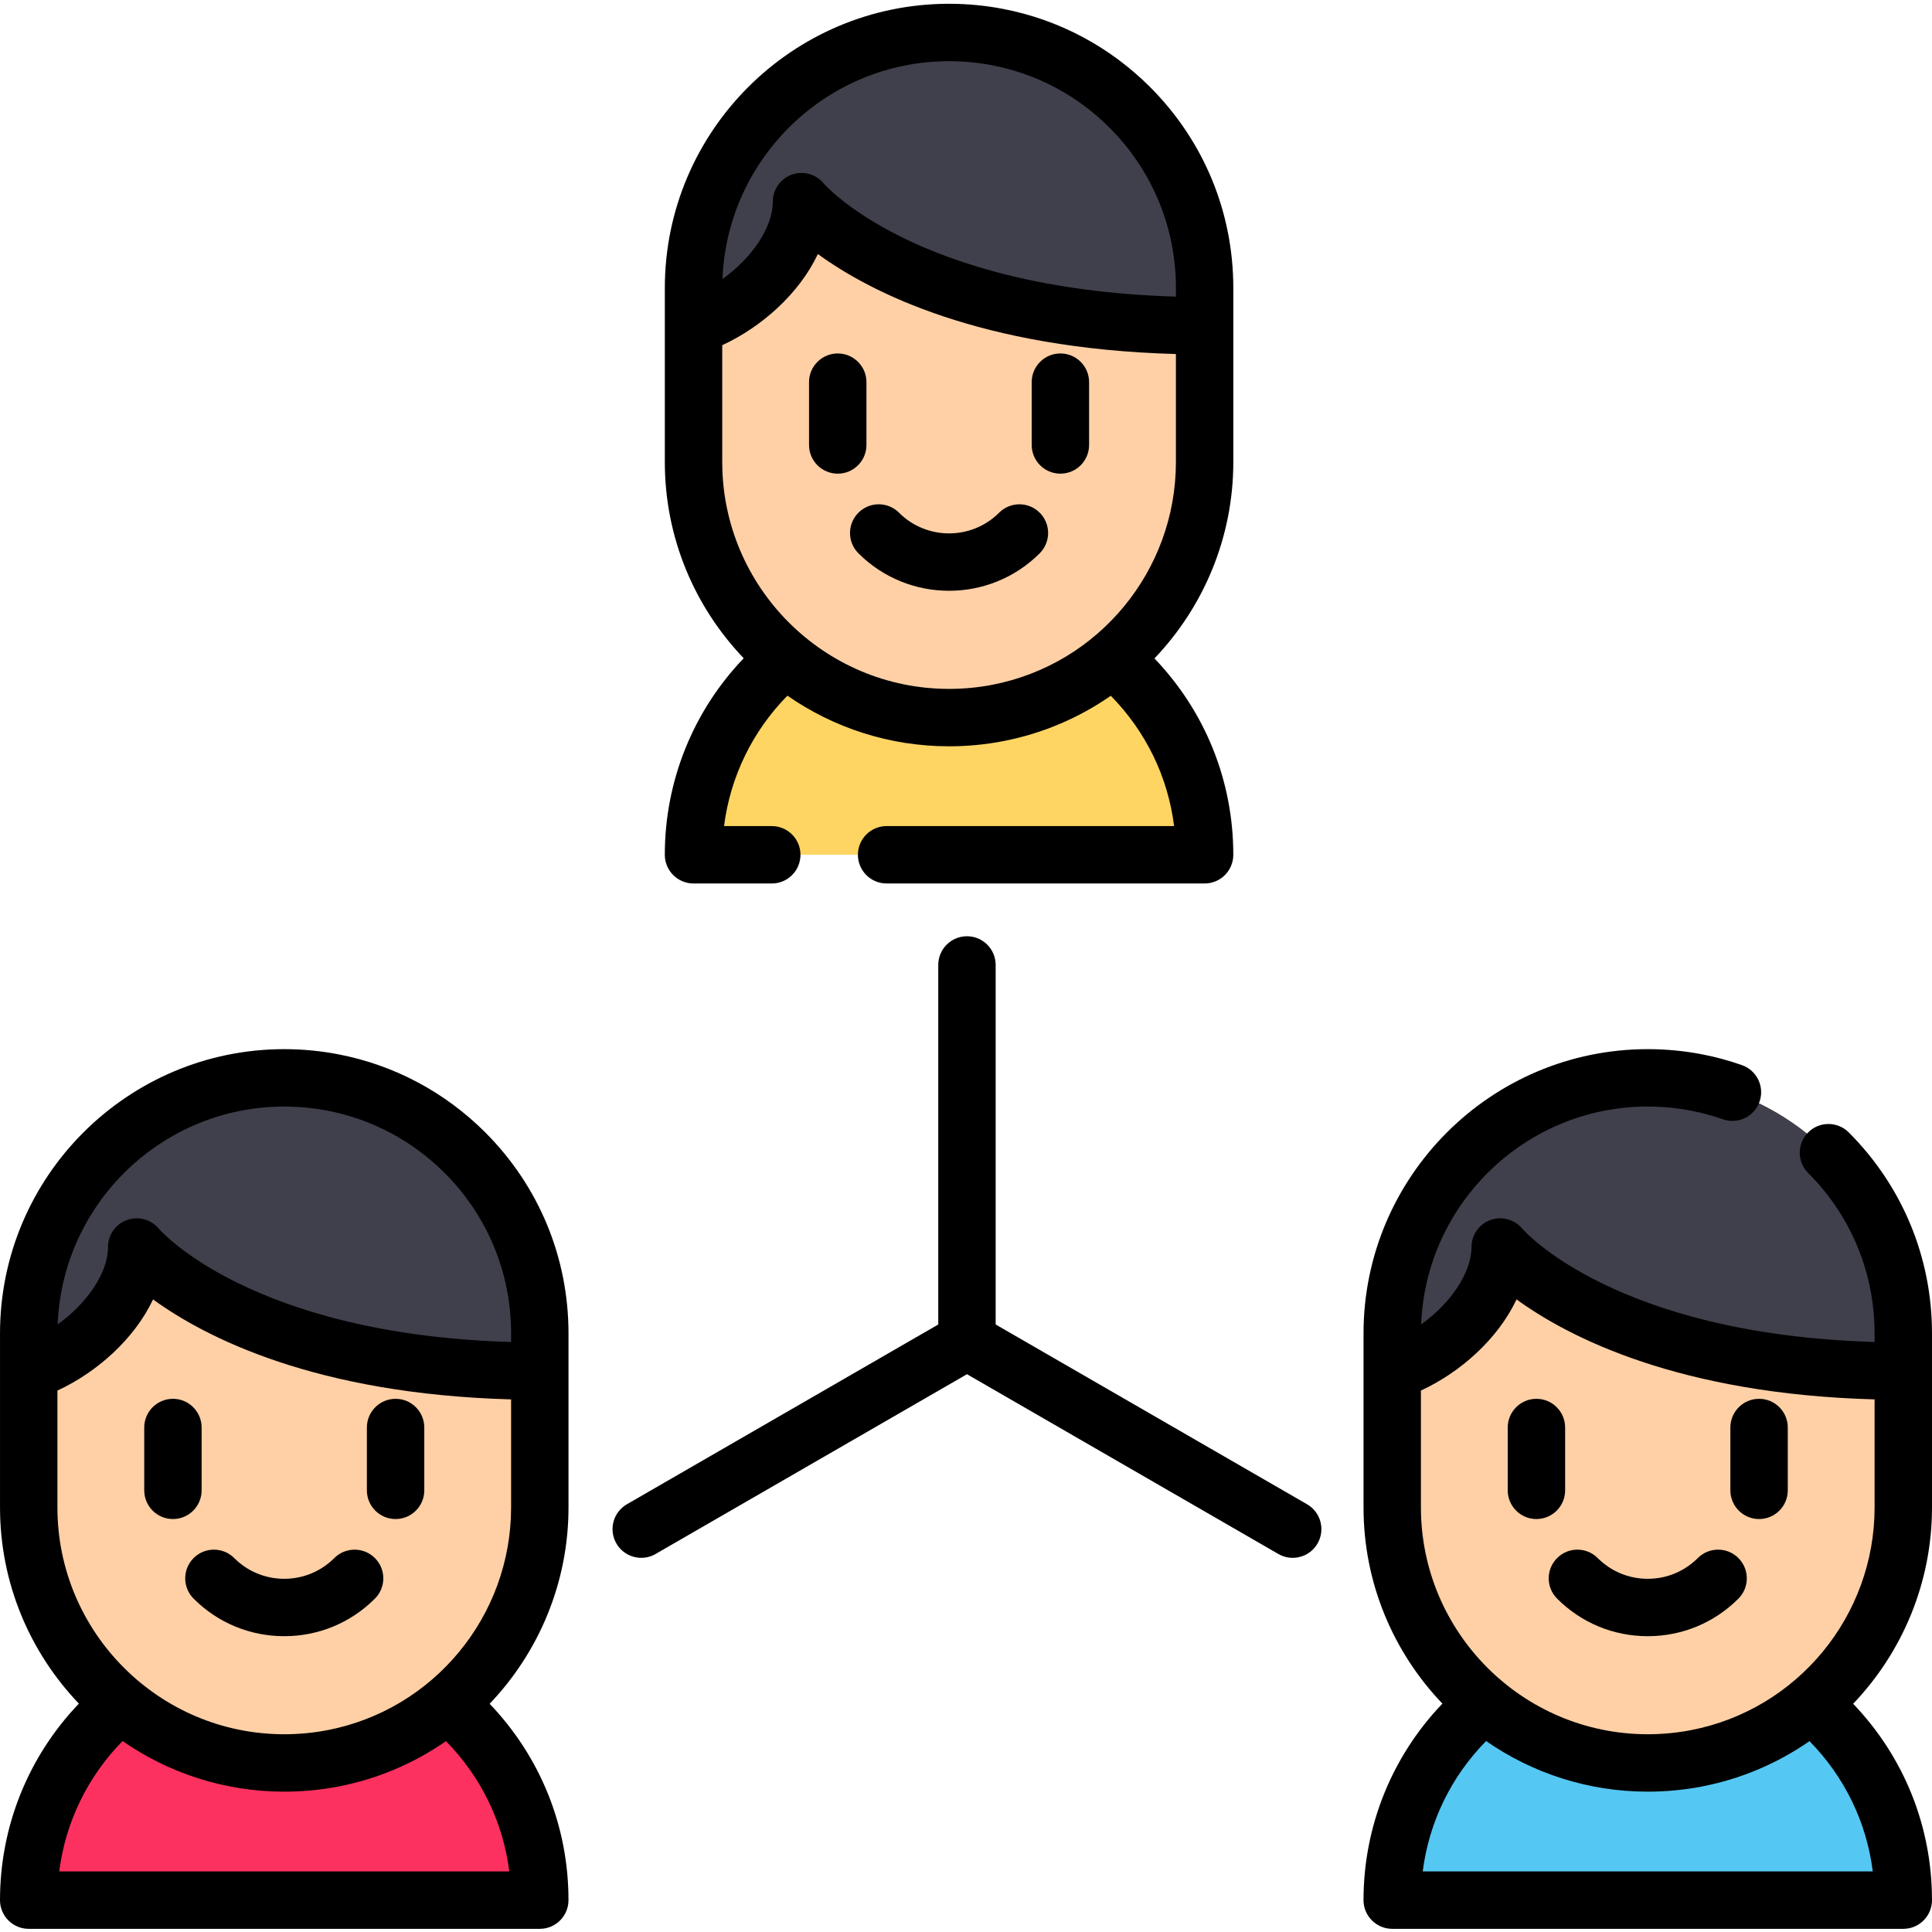
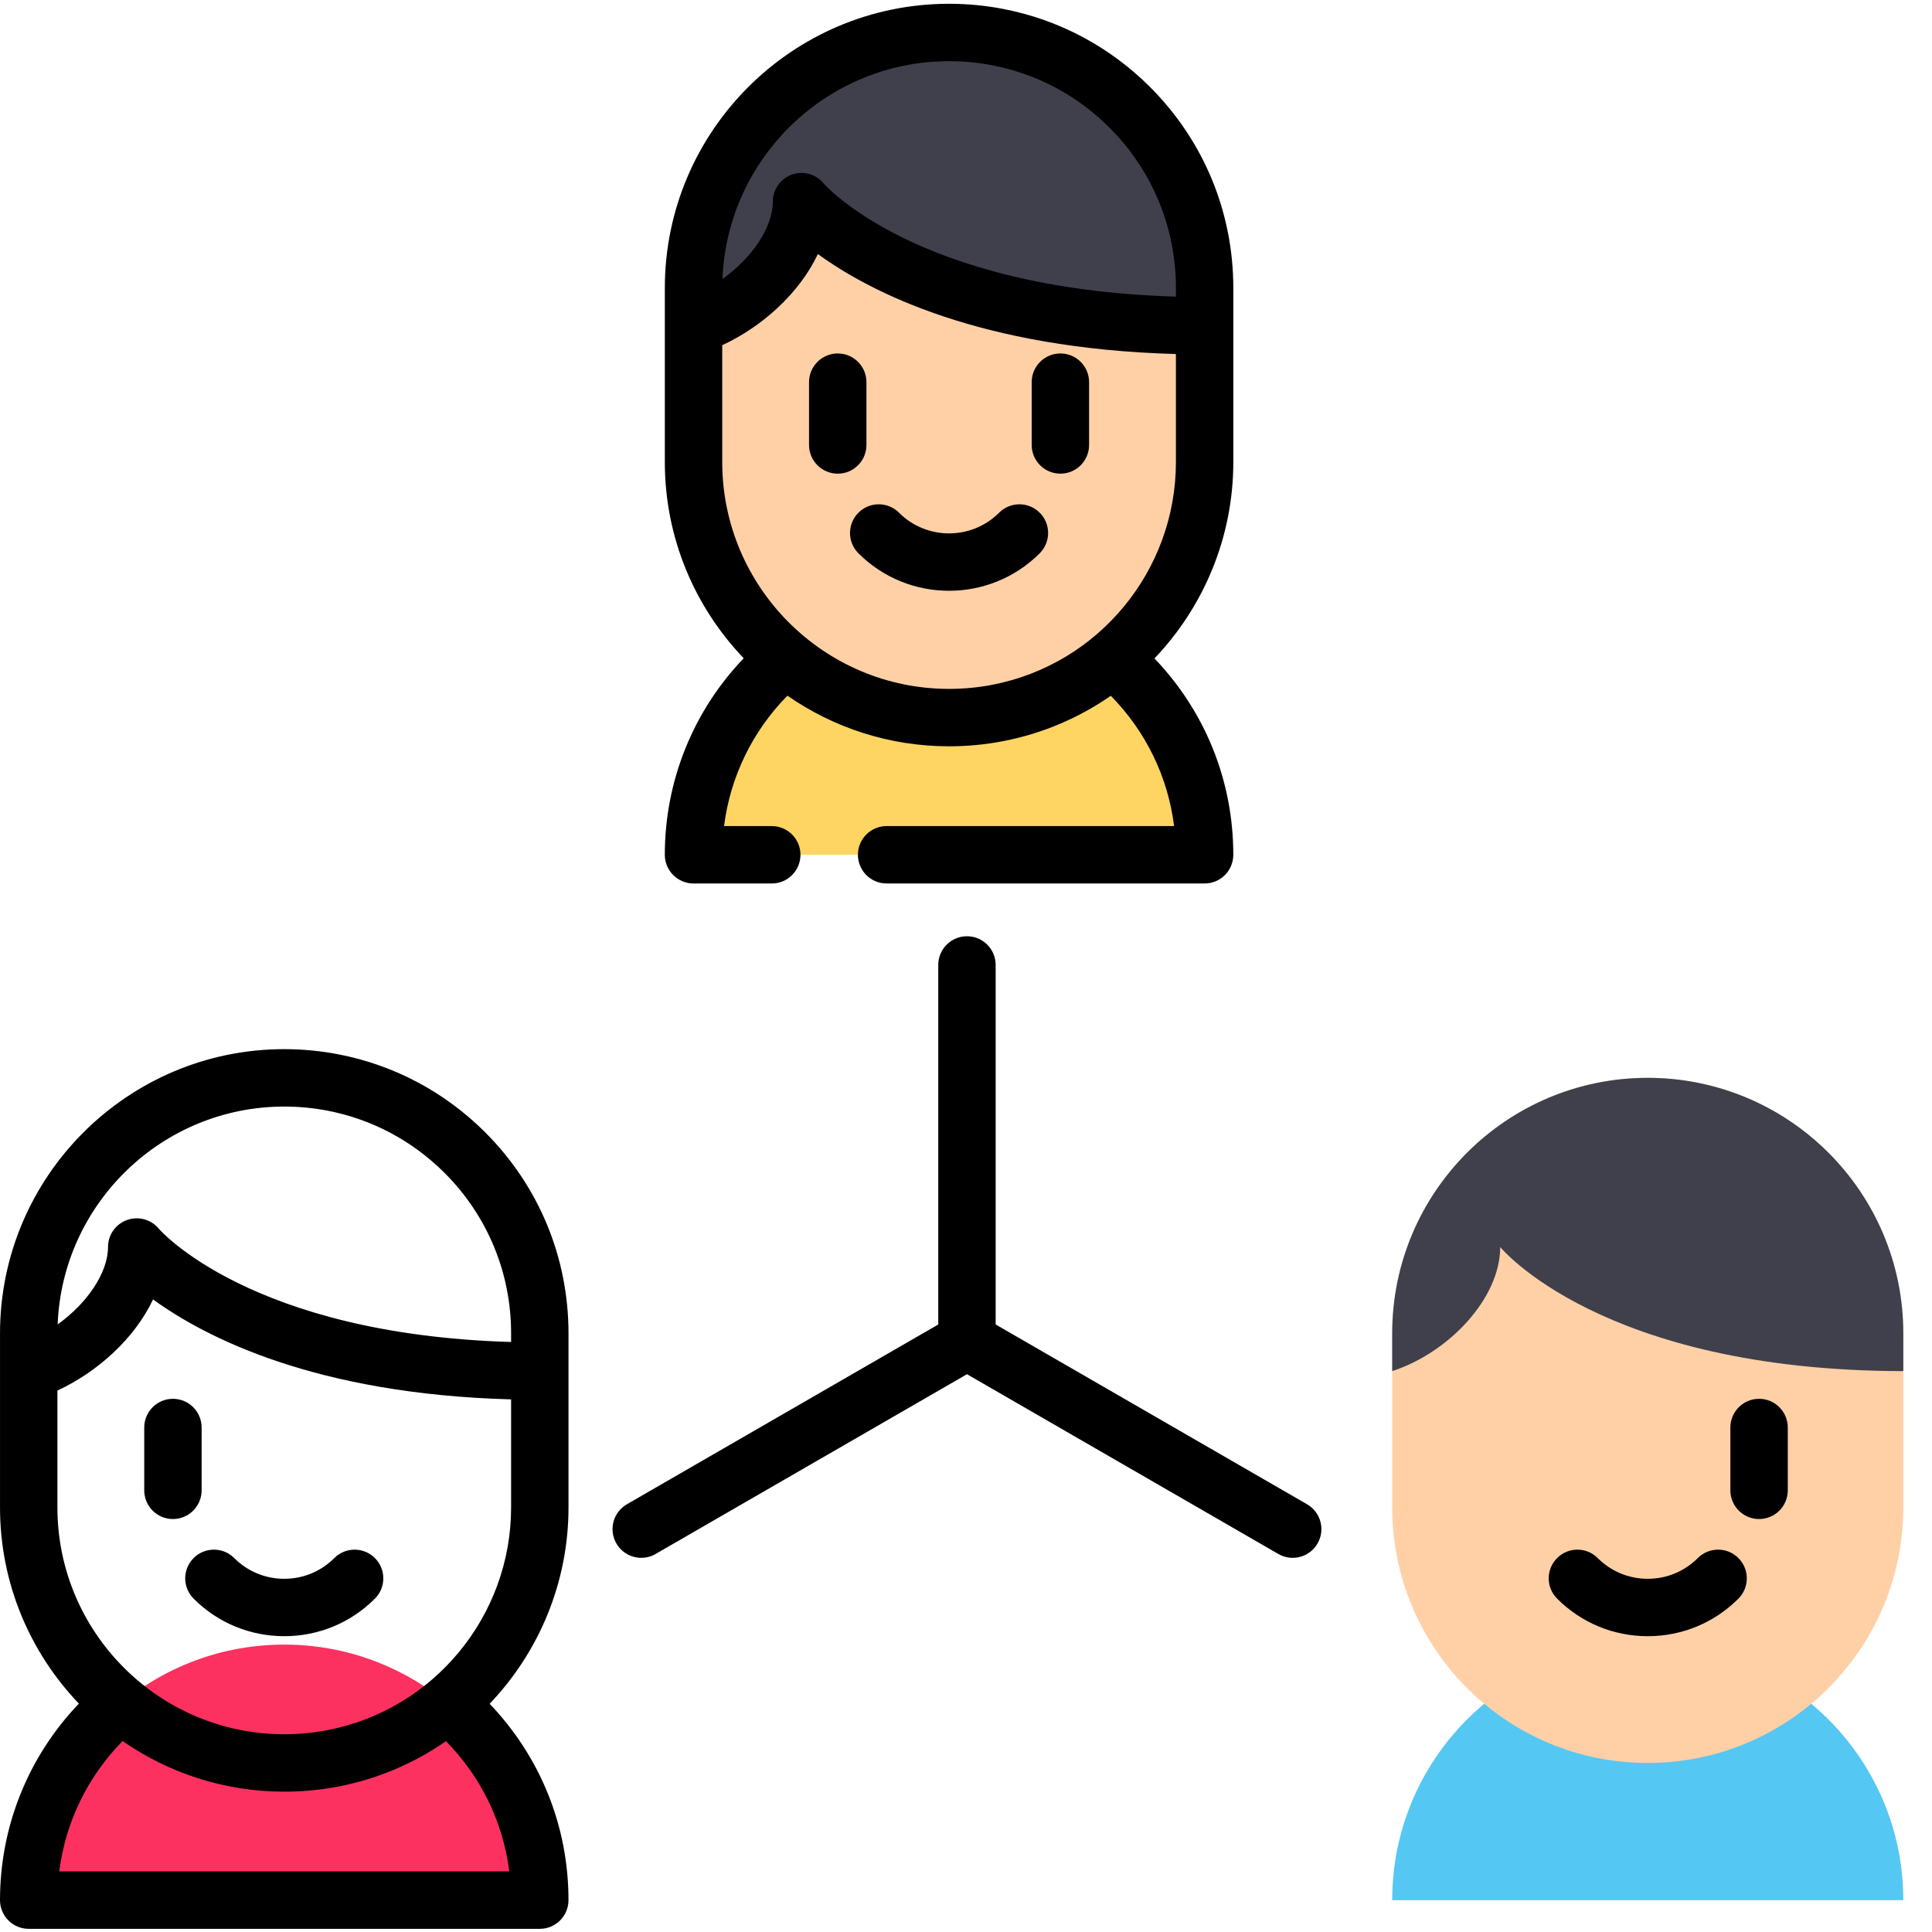
<svg xmlns="http://www.w3.org/2000/svg" height="512pt" viewBox="0 -1 512.001 512" width="512pt">
  <path d="m319.234 225.523v.004h-135.441v-.004c0-37.398 30.316-67.723 67.715-67.723 5.293 0 10.445.609 15.387 1.758 12.527 2.91 23.715 9.297 32.504 18.078 12.254 12.258 19.836 29.188 19.836 47.887zm0 0" fill="#fed563" />
  <path d="m319.234 75.332v46.117c0 33.004-23.609 60.488-54.859 66.5-4.164.801-8.465 1.219-12.863 1.219-37.402 0-67.719-30.316-67.719-67.719v-46.117c0-37.402 30.316-67.723 67.719-67.723 4.398 0 8.699.418 12.863 1.219 13.543 2.605 25.652 9.242 35.023 18.617 12.254 12.258 19.836 29.188 19.836 47.887zm0 0" fill="#ffd0a6" />
  <path d="m319.234 75.332v10c-80.172-.102-106.824-32.891-106.824-32.891 0 13.617-13.621 27.992-28.617 32.891v-10c0-37.402 30.316-67.723 67.719-67.723 4.398 0 8.699.418 12.863 1.219 13.543 2.605 25.652 9.242 35.023 18.617 12.254 12.258 19.836 29.188 19.836 47.887zm0 0" fill="#40404c" />
  <path d="m143.051 502.559v.004h-135.441v-.004c0-37.402 30.316-67.723 67.719-67.723 5.293 0 10.441.609 15.387 1.754 12.523 2.914 23.715 9.297 32.5 18.082 12.254 12.258 19.836 29.188 19.836 47.887zm0 0" fill="#fc315f" />
-   <path d="m143.051 352.363v46.121c0 33-23.605 60.488-54.859 66.496-4.16.805-8.465 1.223-12.863 1.223-37.402 0-67.719-30.32-67.719-67.719v-46.117c0-37.402 30.32-67.727 67.719-67.727 4.398 0 8.703.422 12.863 1.223 13.547 2.602 25.652 9.242 35.027 18.613 12.25 12.258 19.832 29.188 19.832 47.887zm0 0" fill="#ffd0a6" />
-   <path d="m143.051 352.363v10c-80.172-.102-106.824-32.891-106.824-32.891 0 13.621-13.617 27.992-28.617 32.891v-10c0-37.398 30.316-67.723 67.719-67.723 4.398 0 8.703.418 12.863 1.223 13.543 2.602 25.652 9.242 35.023 18.613 12.258 12.258 19.836 29.188 19.836 47.887zm0 0" fill="#40404c" />
  <path d="m504.395 502.559v.004h-135.445v-.004c0-37.402 30.32-67.723 67.719-67.723 5.293 0 10.441.609 15.387 1.754 12.527 2.914 23.715 9.297 32.504 18.082 12.254 12.258 19.836 29.188 19.836 47.887zm0 0" fill="#55c7f3" />
  <path d="m504.395 352.363v46.121c0 33-23.609 60.488-54.863 66.496-4.16.805-8.465 1.223-12.863 1.223-37.398 0-67.719-30.32-67.719-67.719v-46.117c0-37.402 30.32-67.727 67.719-67.727 4.398 0 8.703.422 12.863 1.223 13.547 2.602 25.652 9.242 35.027 18.613 12.254 12.258 19.836 29.188 19.836 47.887zm0 0" fill="#ffd0a6" />
  <path d="m504.395 352.363v10c-80.176-.102-106.824-32.891-106.824-32.891 0 13.621-13.621 27.992-28.621 32.891v-10c0-37.398 30.32-67.723 67.719-67.723 4.398 0 8.703.418 12.863 1.223 13.547 2.602 25.652 9.242 35.027 18.613 12.254 12.258 19.836 29.188 19.836 47.887zm0 0" fill="#40404c" />
  <path d="m227.492 145.629c6.621 6.621 15.32 9.934 24.02 9.934s17.398-3.312 24.023-9.934c2.969-2.973 2.969-7.789 0-10.758-2.973-2.973-7.789-2.973-10.758 0-7.316 7.312-19.215 7.312-26.527 0-2.973-2.973-7.789-2.973-10.758 0-2.973 2.969-2.973 7.785 0 10.758zm0 0" />
  <path d="m183.789 233.133h20.742c4.199 0 7.605-3.406 7.605-7.609 0-4.199-3.406-7.605-7.605-7.605h-12.652c1.652-13.047 7.535-25.16 16.797-34.559 12.172 8.449 26.93 13.418 42.836 13.418 4.812 0 9.625-.457 14.301-1.359 10.523-2.023 20.176-6.211 28.562-12.031 9.328 9.492 15.145 21.527 16.777 34.531h-76.191c-4.199 0-7.605 3.406-7.605 7.605 0 4.203 3.406 7.609 7.605 7.609h84.273c4.199 0 7.605-3.406 7.605-7.609 0-19.543-7.418-37.945-20.891-52.035 13.02-13.641 20.895-32.078 20.895-52.035v-46.121c0-20.117-7.836-39.035-22.062-53.27-10.707-10.703-24.18-17.863-38.965-20.703-4.676-.902-9.488-1.359-14.305-1.359-41.535 0-75.324 33.793-75.324 75.332v46.117c0 20.152 7.969 38.465 20.902 51.996-13.375 13.957-20.906 32.512-20.906 52.078 0 4.203 3.406 7.609 7.605 7.609zm67.723-217.918c3.852 0 7.695.363 11.426 1.086 11.793 2.266 22.539 7.977 31.082 16.52 11.355 11.359 17.609 26.457 17.609 42.512v2.273c-68.984-2.012-93.109-29.723-93.316-29.965-2.031-2.5-5.414-3.449-8.449-2.371-3.035 1.078-5.059 3.949-5.059 7.168 0 6.875-5.598 14.973-13.344 20.508 1.258-32.043 27.703-57.73 60.051-57.73zm-60.113 75.266c10.453-4.832 20.391-13.656 25.344-24.156 13.871 10.086 43.051 25.082 94.887 26.496v28.629c0 28.781-20.477 53.605-48.691 59.031-3.734.719-7.578 1.082-11.426 1.082-33.145 0-60.113-26.965-60.113-60.113zm0 0" />
  <path d="m222.012 124.527c4.199 0 7.605-3.406 7.605-7.609v-16.645c0-4.199-3.406-7.605-7.605-7.605-4.203 0-7.609 3.406-7.609 7.605v16.648c0 4.199 3.406 7.605 7.609 7.605zm0 0" />
  <path d="m281.016 124.527c4.203 0 7.605-3.406 7.605-7.609v-16.645c0-4.199-3.402-7.605-7.605-7.605s-7.605 3.406-7.605 7.605v16.648c0 4.199 3.402 7.605 7.605 7.605zm0 0" />
  <path d="m88.594 411.902c-3.543 3.543-8.254 5.496-13.266 5.496-5.008 0-9.719-1.953-13.262-5.496-2.969-2.973-7.785-2.973-10.758 0-2.969 2.973-2.969 7.785 0 10.758 6.418 6.418 14.949 9.949 24.02 9.949 9.074 0 17.605-3.531 24.023-9.949 2.973-2.973 2.973-7.789 0-10.758-2.973-2.969-7.789-2.969-10.758 0zm0 0" />
  <path d="m89.633 278.395c-4.676-.902-9.488-1.359-14.305-1.359-41.535 0-75.324 33.793-75.324 75.332v46.117c0 20.152 7.969 38.465 20.902 51.996-13.375 13.957-20.906 32.512-20.906 52.078 0 4.199 3.406 7.605 7.605 7.605h135.445c4.199 0 7.605-3.406 7.605-7.605 0-19.547-7.418-37.949-20.891-52.039 13.02-13.641 20.895-32.074 20.895-52.035v-46.121c0-20.113-7.836-39.031-22.062-53.266-10.707-10.703-24.18-17.863-38.965-20.703zm-73.938 216.555c1.652-13.043 7.535-25.156 16.797-34.555 12.172 8.445 26.93 13.414 42.836 13.414 4.812 0 9.625-.457 14.301-1.355 10.523-2.023 20.18-6.211 28.562-12.031 9.328 9.492 15.145 21.527 16.777 34.527zm71.059-37.438c-3.734.719-7.574 1.082-11.426 1.082-33.145 0-60.113-26.965-60.113-60.113v-30.969c10.453-4.832 20.391-13.656 25.348-24.152 13.871 10.082 43.051 25.078 94.883 26.492v28.633c0 28.777-20.477 53.602-48.691 59.027zm48.691-102.875c-68.984-2.008-93.109-29.719-93.312-29.965-2.031-2.496-5.414-3.445-8.449-2.367-3.035 1.074-5.062 3.945-5.062 7.168 0 6.875-5.598 14.969-13.344 20.508 1.258-32.047 27.707-57.73 60.051-57.73 3.852 0 7.695.363 11.43 1.082 11.789 2.266 22.535 7.98 31.078 16.523 11.355 11.359 17.609 26.457 17.609 42.508zm0 0" />
  <path d="m53.434 393.953v-16.645c0-4.203-3.406-7.609-7.605-7.609-4.203 0-7.605 3.406-7.605 7.609v16.645c0 4.203 3.402 7.609 7.605 7.609 4.199 0 7.605-3.406 7.605-7.609zm0 0" />
-   <path d="m104.832 369.699c-4.199 0-7.605 3.406-7.605 7.609v16.645c0 4.203 3.406 7.609 7.605 7.609 4.203 0 7.609-3.406 7.609-7.609v-16.645c0-4.203-3.406-7.609-7.609-7.609zm0 0" />
  <path d="m449.934 411.902c-3.543 3.543-8.25 5.496-13.262 5.496s-9.723-1.953-13.266-5.496c-2.969-2.973-7.785-2.973-10.754 0-2.973 2.973-2.973 7.789 0 10.758 6.414 6.418 14.945 9.949 24.02 9.949s17.605-3.531 24.02-9.949c2.973-2.973 2.973-7.789 0-10.758-2.969-2.973-7.785-2.969-10.758 0zm0 0" />
-   <path d="m512 352.363c0-20.113-7.836-39.031-22.062-53.266-2.969-2.973-7.785-2.973-10.758 0-2.969 2.969-2.973 7.785 0 10.758 11.355 11.355 17.605 26.453 17.605 42.508v2.273c-68.984-2.012-93.105-29.719-93.312-29.965-2.031-2.5-5.414-3.449-8.449-2.371-3.035 1.078-5.062 3.949-5.062 7.168 0 6.875-5.594 14.973-13.34 20.512 1.258-32.047 27.703-57.734 60.051-57.734 3.852 0 7.695.367 11.43 1.086 2.871.551 5.727 1.324 8.492 2.293 3.965 1.395 8.305-.695 9.695-4.66 1.391-3.965-.695-8.305-4.66-9.695-3.465-1.219-7.051-2.188-10.652-2.879-4.676-.898-9.488-1.355-14.305-1.355-41.535 0-75.324 33.793-75.324 75.328v46.121c0 20.152 7.969 38.465 20.902 51.996-13.375 13.957-20.906 32.512-20.906 52.078 0 4.199 3.406 7.605 7.609 7.605h135.438c4.203 0 7.605-3.406 7.605-7.605 0-19.547-7.414-37.949-20.891-52.039 13.02-13.641 20.895-32.074 20.895-52.039zm-134.965 142.586c1.652-13.043 7.535-25.156 16.797-34.555 12.172 8.445 26.934 13.414 42.836 13.414 4.812 0 9.625-.457 14.301-1.355 10.523-2.023 20.18-6.211 28.566-12.031 9.328 9.492 15.141 21.527 16.773 34.527zm71.059-37.438c-3.73.719-7.574 1.082-11.426 1.082-33.145 0-60.109-26.965-60.109-60.113v-30.969c10.453-4.832 20.387-13.656 25.344-24.152 13.871 10.082 43.051 25.078 94.883 26.492v28.633c0 28.777-20.477 53.602-48.691 59.027zm0 0" />
-   <path d="m414.777 393.953v-16.645c0-4.203-3.406-7.609-7.609-7.609-4.199 0-7.605 3.406-7.605 7.609v16.645c0 4.203 3.406 7.609 7.605 7.609 4.203 0 7.609-3.406 7.609-7.609zm0 0" />
  <path d="m466.176 369.699c-4.203 0-7.609 3.406-7.609 7.609v16.645c0 4.203 3.406 7.609 7.609 7.609 4.199 0 7.605-3.406 7.605-7.609v-16.645c0-4.203-3.406-7.609-7.605-7.609zm0 0" />
  <path d="m346.383 397.645-82.52-47.641v-95.281c0-4.203-3.406-7.609-7.605-7.609-4.203 0-7.609 3.406-7.609 7.609v95.281l-82.516 47.641c-3.641 2.102-4.887 6.754-2.785 10.391 1.41 2.441 3.965 3.805 6.594 3.805 1.293 0 2.602-.328 3.797-1.02l82.52-47.641 82.516 47.641c1.199.691 2.508 1.02 3.797 1.02 2.629 0 5.188-1.363 6.594-3.805 2.102-3.637.855-8.289-2.781-10.391zm0 0" />
</svg>